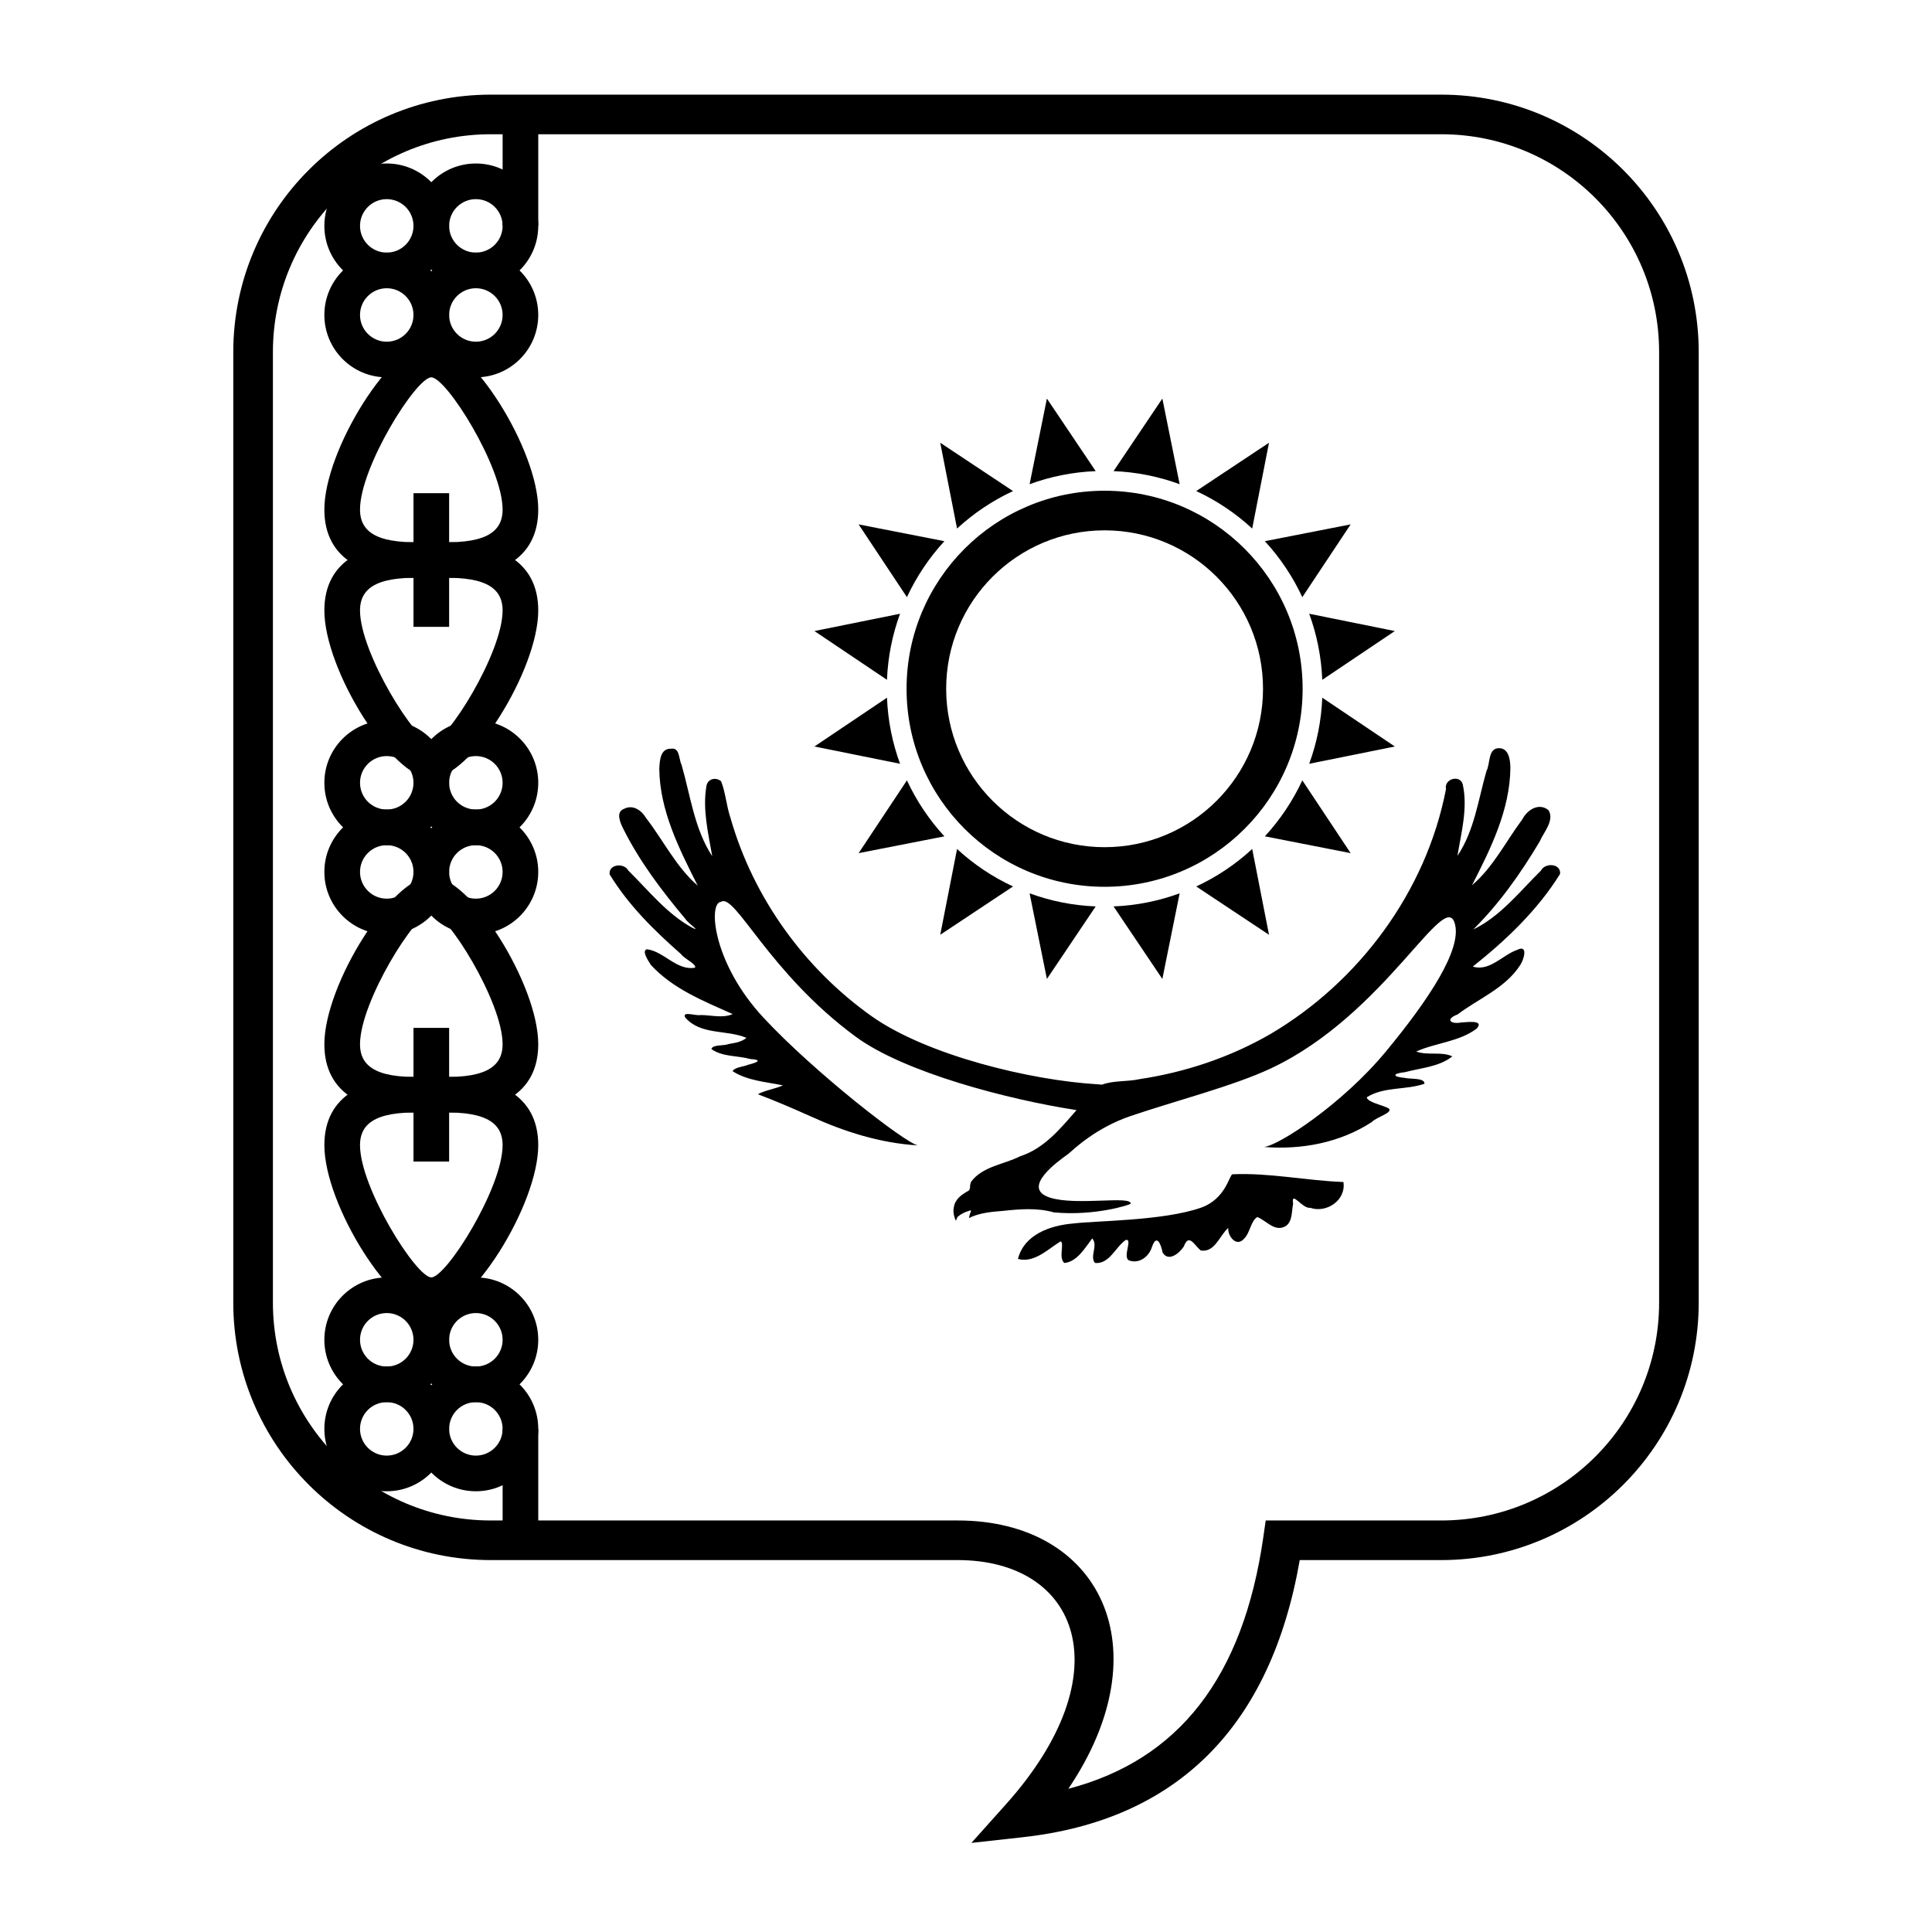
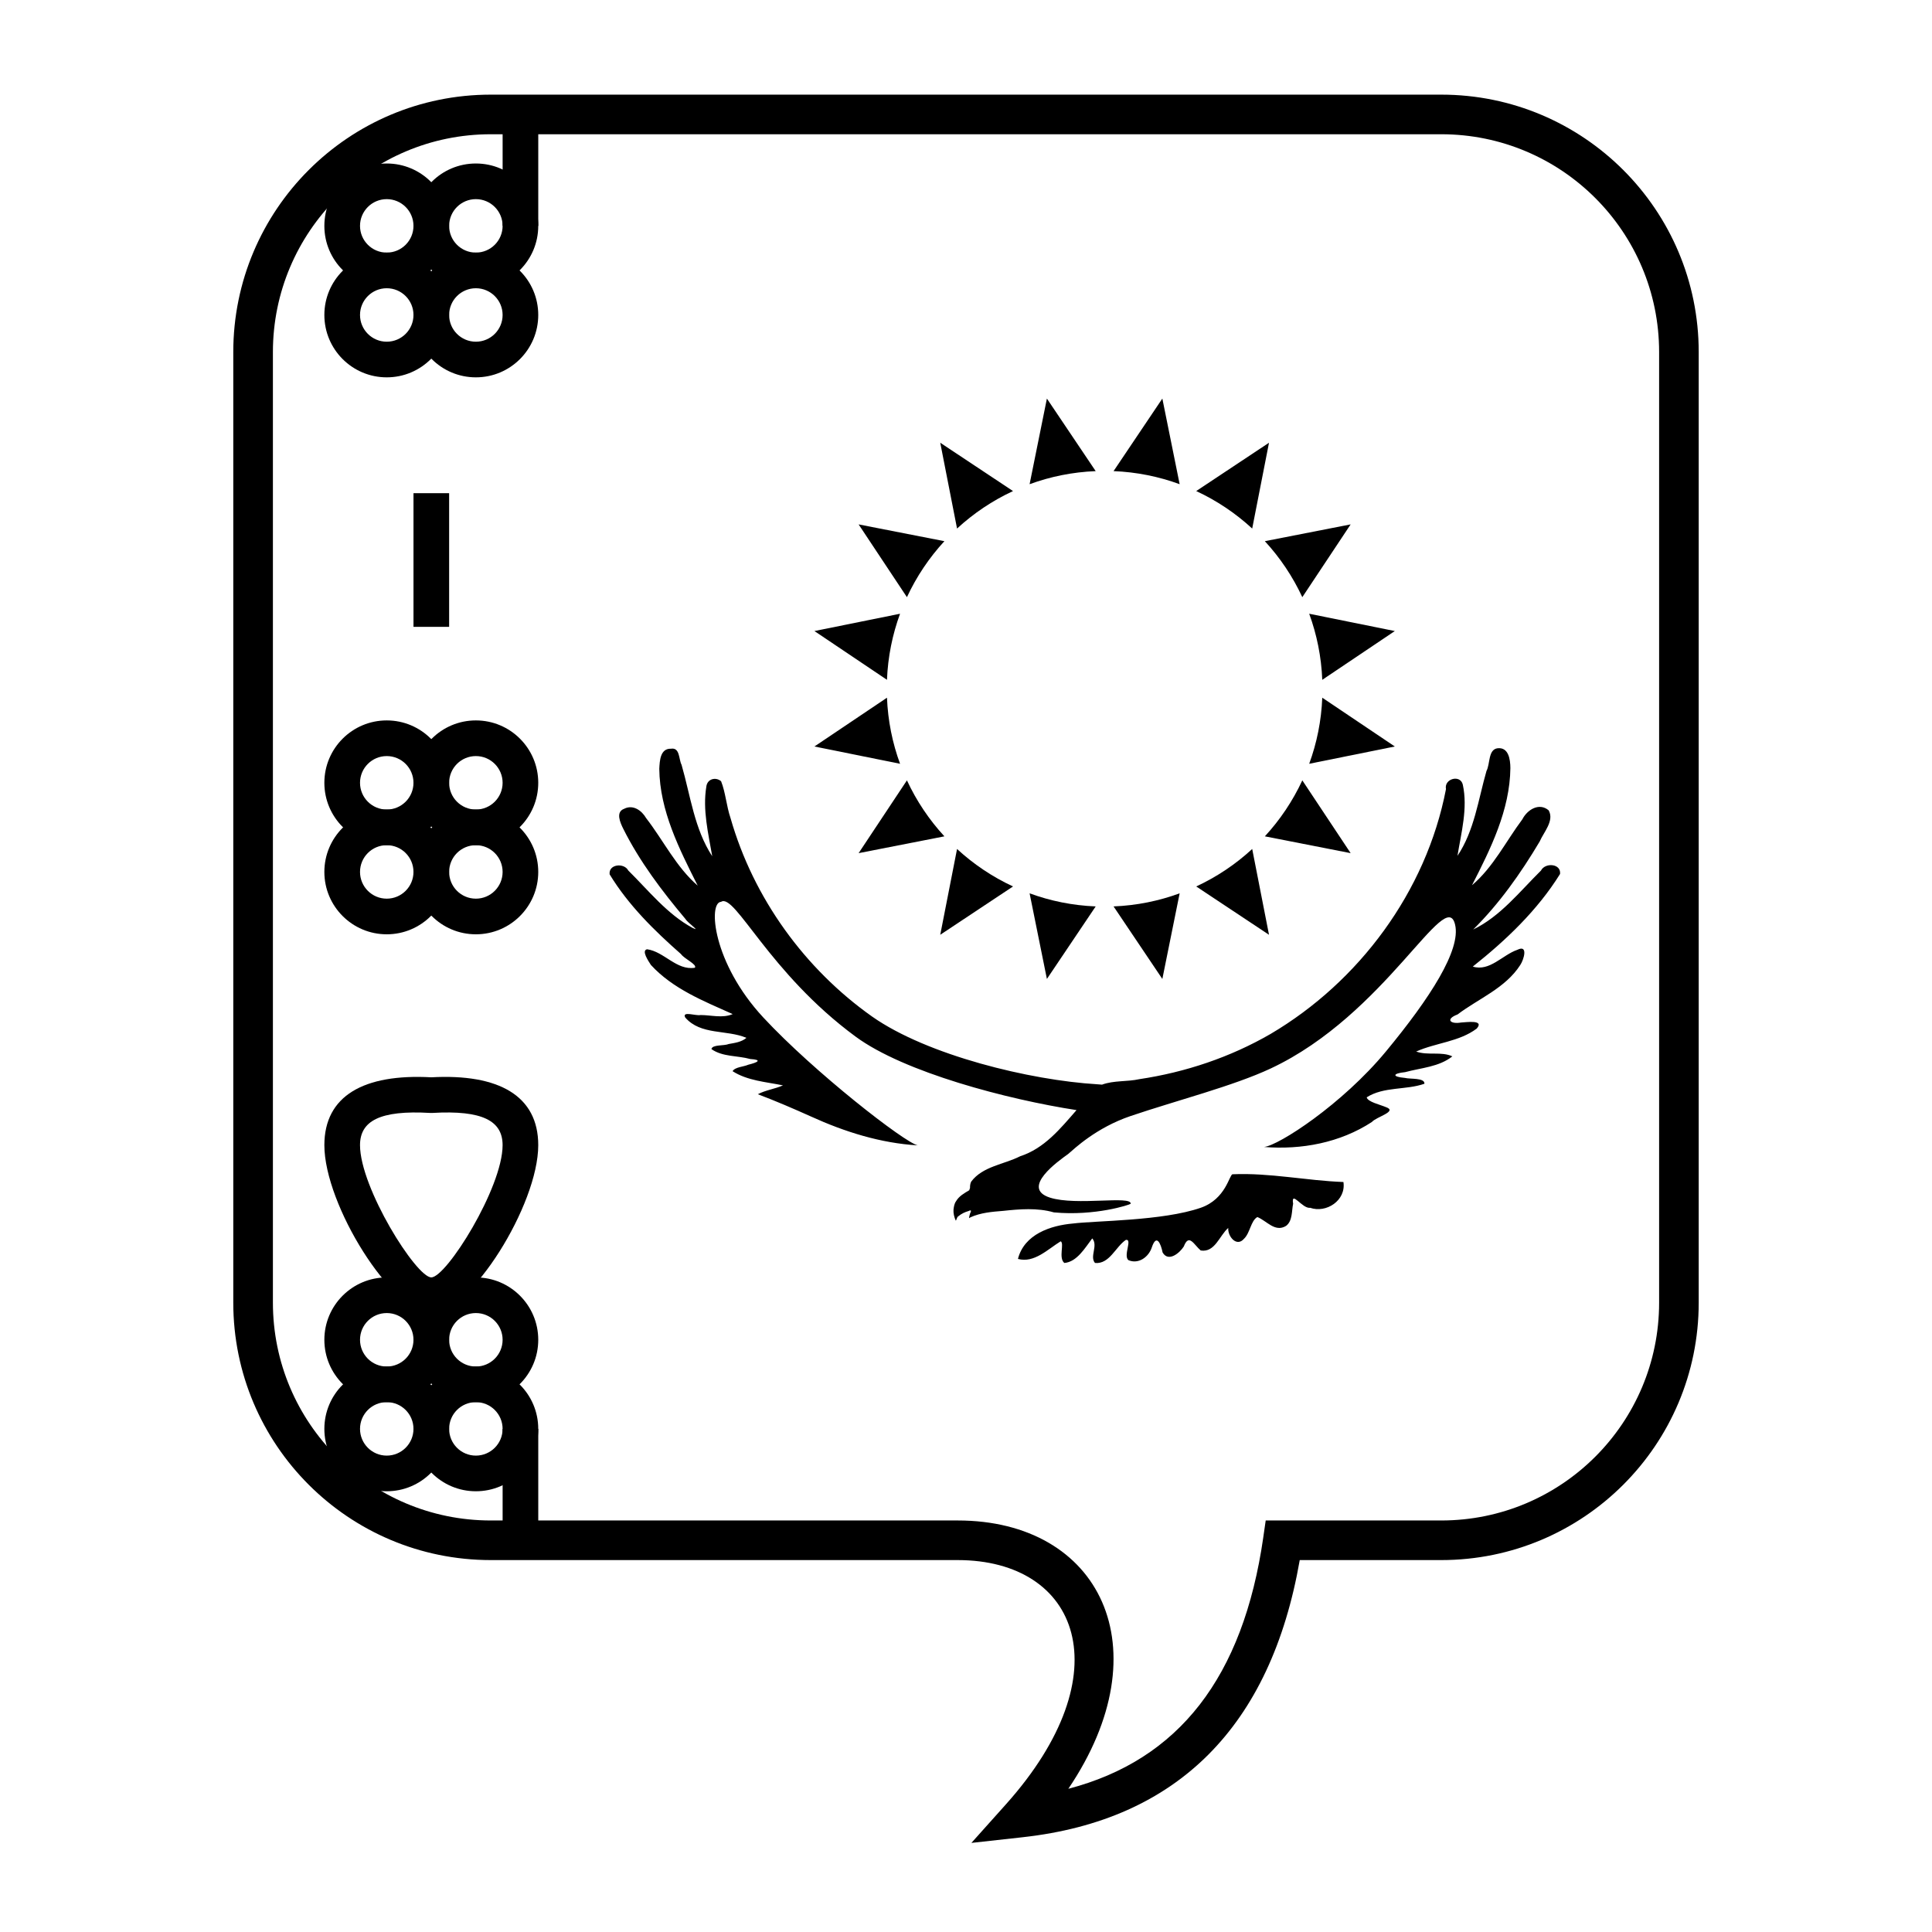
<svg xmlns="http://www.w3.org/2000/svg" fill="#000000" width="800px" height="800px" version="1.1" viewBox="144 144 512 512">
  <g>
    <path d="m415.07 630.88-13.641 1.508 9.152-10.223c31.113-34.766 19.34-64.727-12.793-64.727h-123.74c-37.68 0-68.227-30.543-68.227-68.223v-251.91c0-37.68 30.547-68.223 68.227-68.223h251.9c37.68 0 68.227 30.543 68.227 68.223v251.91c0 37.68-30.547 68.223-68.227 68.223h-37.504c-7.676 44.039-32.383 68.906-73.379 73.441zm63.707-79.438 0.648-4.5h46.527c31.883 0 57.73-25.844 57.73-57.727v-251.91c0-31.883-25.848-57.727-57.73-57.727h-251.9c-31.883 0-57.73 25.844-57.73 57.727v251.91c0 31.883 25.848 57.727 57.73 57.727h123.74c37.777 0 54.488 33.879 29.328 71.105 29.285-7.652 46.32-29.57 51.66-66.605z" />
    <path d="m370.75 418.72c-23.051-16.969-31.961-38.121-35.656-35.727-3.469 0.152-2.266 16.164 11.191 30.652 13.453 14.484 37.559 33.234 40.945 33.891-9.84-0.582-19.352-3.566-28.316-7.652-4.644-2.086-9.32-4.102-14.082-5.902 2.086-1.113 4.5-1.383 6.668-2.348-4.496-0.922-9.406-1.223-13.355-3.754 0.605-1.105 2.902-1.16 4.172-1.723 2.387-0.586 3.867-1.297 0.5-1.508-3.394-0.945-7.285-0.523-10.277-2.621 0.191-1.258 3.324-0.816 4.598-1.359 1.605-0.285 3.391-0.52 4.672-1.629-5.246-2.227-12.109-0.648-16.219-5.394-0.949-1.809 2.941-0.352 4.051-0.652 2.816 0 5.844 0.914 8.523-0.25-7.644-3.438-15.836-6.656-21.668-13.02-0.648-1.02-2.586-3.816-1.023-4.16 4.539 0.613 7.824 5.688 12.68 4.898 0.645-0.891-2.82-2.348-3.684-3.621-7.078-6.223-13.949-12.977-18.91-21.129-0.344-2.723 3.836-3.129 4.934-1.027 5.414 5.344 10.305 11.574 17.047 15.223 2.391 1.188-1.375-1.406-1.875-2.348-6.231-7.414-12.16-15.238-16.516-23.969-0.781-1.574-2.07-4.422 0.262-5.258 2.332-1.195 4.644 0.434 5.824 2.484 4.582 5.918 7.953 12.953 13.66 17.883-4.863-9.664-10.055-19.836-10.18-30.957 0.113-2.156 0.25-5.418 3.106-5.328 2.394-0.371 2.016 2.769 2.801 4.269 2.359 8.168 3.391 17.012 8.125 24.227-1.043-6.062-2.586-12.305-1.562-18.465 0.238-2.023 2.461-2.637 3.91-1.41 1.176 2.941 1.418 6.57 2.488 9.715 6.082 21.316 19.738 40.062 37.531 52.645 14.656 10.297 41.898 16.875 59.648 17.945 0.426 0.039 0.855 0.07 1.281 0.098 3.144-1.16 6.676-0.727 9.945-1.461 12.145-1.812 24.082-5.805 34.77-12 23.34-13.785 41.184-37.613 46.438-64.859-0.566-2.762 3.828-3.961 4.461-1.172 1.355 6.238-0.41 12.68-1.418 18.855 4.481-6.656 5.508-14.891 7.691-22.492 0.992-1.867 0.422-5.559 2.828-6 3.039-0.43 3.488 2.945 3.504 5.234-0.125 11.129-5.234 21.402-10.172 31.051 5.637-4.777 8.969-11.617 13.352-17.48 1.305-2.551 4.449-4.504 6.965-2.371 1.559 2.769-1.316 5.773-2.383 8.27-4.988 8.387-10.707 16.484-17.621 23.32 7.223-3.488 12.324-10.059 17.965-15.625 1.109-2.184 5.371-1.883 5.059 0.898-5.996 9.645-14.348 17.574-23.125 24.543 4.453 1.395 7.894-3.109 11.801-4.438 2.973-1.488 1.711 2.648 0.781 4.019-3.934 6.133-11.027 8.883-16.629 13.113-3.281 1.23-1.945 2.644 0.941 2.133 1.418-0.062 6.277-0.82 4.144 1.609-4.676 3.512-10.828 3.746-16.043 6.082 3.078 1.117 6.703-0.086 9.586 1.281-3.539 2.812-8.309 3.035-12.516 4.18-3.328 0.332-3.531 1.234-0.078 1.523 1.445 0.375 5.324-0.082 5.195 1.555-4.93 1.723-10.711 0.691-15.297 3.59 0.227 1.203 3.535 1.934 5.078 2.594 3.277 1.137-2.582 2.594-3.703 3.945-8.465 5.523-18.672 7.406-28.578 6.625 3.926-0.402 20.742-11.344 32.281-25.293 11.766-14.219 19.93-26.957 18.348-33.617-2.418-10.457-18.348 23.793-48.855 38.102-9.93 4.656-25.105 8.523-37.121 12.598-9.191 3.117-14.969 8.711-16.582 10.082-2.543 1.816-12.719 9.016-4.809 11.547 7.008 2.242 21.699-0.637 21.391 1.633-0.27 0.273-9.445 3.297-20.352 2.281-4.422-1.273-9.152-0.859-13.434-0.402-2.949 0.234-5.977 0.48-8.711 1.723-0.617 0.66-0.16-0.648-0.078-0.992 0.336-0.664 0.441-1.117-0.379-0.691-0.969 0.262-1.926 0.73-2.691 1.379-0.457 0.168-0.578 1.379-0.727 1.117-0.402-0.895-0.648-1.914-0.578-2.883 0.105-0.785 0.199-1.543 0.672-2.203 0.785-1.367 2.195-2.141 3.504-2.918 0.039-0.188 0.105-0.379 0.199-0.574-0.012-0.578 0.047-1.184 0.312-1.707 3.07-4.086 8.668-4.531 12.961-6.715 6.434-2.094 10.613-7.266 14.953-12.238-18.27-2.816-45.66-9.988-58.539-19.469zm106.46 47.812c-1.746 0.973-1.91 4.223-3.543 5.762-1.953 2.277-4.344-0.633-4.168-2.879-2.336 2.016-3.516 6.586-7.293 5.977-1.789-1.496-3.117-4.637-4.484-1.062-1.113 1.746-4.082 4.234-5.617 1.594-0.477-2.328-1.617-5.066-2.856-1.367-0.848 2.617-3.574 4.543-6.211 3.394-1.441-1.207 1.16-5.676-0.68-5.359-2.746 1.859-4.34 6.477-8.172 6.109-1.488-1.711 0.902-4.613-0.73-6.512-1.926 2.535-4.062 6.242-7.398 6.512-1.609-1.34 0.066-5.172-0.965-5.742-3.418 2.102-7.027 5.848-11.328 4.672 1.676-6.566 8.68-8.867 14.57-9.383 6.086-0.766 23.785-0.672 33.871-4.172 6.699-2.324 7.559-8.785 8.434-8.879 9.844-0.434 19.566 1.691 29.383 2.051 0.742 4.898-4.562 8.34-8.836 6.828-2.039 0.336-5.098-4.805-4.496-1.062-0.414 1.961-0.125 4.555-1.879 5.867-2.926 1.801-5.156-1.391-7.602-2.348z" />
    <path d="m434.37 384.21-12.93 19.223-4.586-22.691c5.496 2.016 11.383 3.223 17.516 3.469zm-21.906-5.289-19.289 12.805 4.453-22.734c4.375 4.031 9.371 7.394 14.836 9.93zm-18.188-13.281-22.734 4.453 12.805-19.289c2.535 5.461 5.898 10.461 9.93 14.836zm-11.754-19.23-22.691-4.582 19.227-12.93c0.246 6.133 1.449 12.02 3.465 17.512zm-3.465-22.25-19.227-12.926 22.691-4.586c-2.016 5.496-3.219 11.379-3.465 17.512zm5.289-21.906-12.805-19.285 22.734 4.449c-4.031 4.375-7.394 9.375-9.93 14.836zm13.281-18.184-4.453-22.738 19.289 12.805c-5.465 2.535-10.461 5.902-14.836 9.934zm19.227-11.754 4.586-22.691 12.93 19.227c-6.133 0.246-12.02 1.449-17.516 3.465zm22.25-3.465 12.93-19.227 4.586 22.691c-5.496-2.016-11.383-3.219-17.516-3.465zm21.906 5.285 19.289-12.805-4.453 22.738c-4.371-4.031-9.371-7.398-14.836-9.934zm18.188 13.281 22.738-4.449-12.809 19.285c-2.535-5.461-5.898-10.461-9.93-14.836zm11.754 19.23 22.691 4.586-19.227 12.926c-0.246-6.133-1.449-12.016-3.465-17.512zm3.465 22.25 19.227 12.93-22.691 4.582c2.016-5.492 3.219-11.379 3.465-17.512zm-5.289 21.906 12.809 19.289-22.738-4.453c4.031-4.375 7.394-9.375 9.93-14.836zm-13.281 18.188 4.453 22.734-19.289-12.805c5.465-2.535 10.465-5.898 14.836-9.93zm-19.227 11.75-4.586 22.691-12.93-19.223c6.133-0.246 12.02-1.453 17.516-3.469z" />
-     <path d="m436.73 379.01c-28.984 0-52.48-23.496-52.48-52.48s23.496-52.48 52.48-52.48 52.48 23.496 52.48 52.48-23.496 52.48-52.48 52.48zm0-10.496c23.188 0 41.984-18.797 41.984-41.984s-18.797-41.984-41.984-41.984-41.984 18.797-41.984 41.984 18.797 41.984 41.984 41.984z" />
    <path d="m246.49 220.39c-9.129 0-16.531-7.402-16.531-16.531 0-9.133 7.402-16.531 16.531-16.531 9.133 0 16.531 7.398 16.531 16.531 0 9.129-7.398 16.531-16.531 16.531zm0-9.449c3.914 0 7.086-3.172 7.086-7.082 0-3.914-3.172-7.086-7.086-7.086-3.91 0-7.082 3.172-7.082 7.086 0 3.91 3.172 7.082 7.082 7.082z" />
    <path d="m270.11 220.39c-9.129 0-16.531-7.402-16.531-16.531 0-9.133 7.402-16.531 16.531-16.531s16.531 7.398 16.531 16.531c0 9.129-7.402 16.531-16.531 16.531zm0-9.449c3.914 0 7.086-3.172 7.086-7.082 0-3.914-3.172-7.086-7.086-7.086-3.91 0-7.086 3.172-7.086 7.086 0 3.91 3.176 7.082 7.086 7.082z" />
    <path d="m253.58 274.7h9.445v35.422h-9.445z" />
    <path d="m277.2 174.33h9.445v29.523h-9.445z" />
    <path d="m277.2 522.67h9.445v29.52h-9.445z" />
-     <path d="m253.58 416.4h9.445v35.426h-9.445z" />
    <path d="m246.49 244c-9.129 0-16.531-7.398-16.531-16.531 0-9.129 7.402-16.531 16.531-16.531 9.133 0 16.531 7.402 16.531 16.531 0 9.133-7.398 16.531-16.531 16.531zm0-9.445c3.914 0 7.086-3.172 7.086-7.086 0-3.91-3.172-7.082-7.086-7.082-3.91 0-7.082 3.172-7.082 7.082 0 3.914 3.172 7.086 7.082 7.086z" />
-     <path d="m229.96 279.04c0-15.855 17.965-44.484 28.34-44.484 10.379 0 28.34 28.629 28.34 44.484 0 13.062-10.41 18.973-28.34 17.984-17.93 0.988-28.34-4.922-28.34-17.984zm28.062 8.539h0.555c13.391 0.785 18.617-2.148 18.617-8.539 0-11.297-14.895-35.039-18.895-35.039-3.996 0-18.891 23.742-18.891 35.039 0 6.391 5.227 9.324 18.613 8.539z" />
-     <path d="m229.96 305.78c0 15.859 17.965 44.484 28.34 44.484 10.379 0 28.34-28.625 28.34-44.484 0-13.062-10.41-18.969-28.34-17.984-17.93-0.984-28.34 4.922-28.34 17.984zm28.062-8.539h0.555c13.391-0.785 18.617 2.148 18.617 8.539 0 11.301-14.895 35.039-18.895 35.039-3.996 0-18.891-23.738-18.891-35.039 0-6.391 5.227-9.324 18.613-8.539z" />
-     <path d="m229.96 420.74c0-15.859 17.965-44.488 28.34-44.488 10.379 0 28.34 28.629 28.34 44.488 0 13.059-10.41 18.969-28.34 17.984-17.93 0.984-28.34-4.926-28.34-17.984zm28.062 8.539h0.555c13.391 0.785 18.617-2.148 18.617-8.539 0-11.301-14.895-35.039-18.895-35.039-3.996 0-18.891 23.738-18.891 35.039 0 6.391 5.227 9.324 18.613 8.539z" />
-     <path d="m229.96 447.48c0 15.859 17.965 44.488 28.34 44.488 10.379 0 28.34-28.629 28.34-44.488 0-13.062-10.41-18.969-28.34-17.984-17.93-0.984-28.34 4.922-28.34 17.984zm28.062-8.539h0.555c13.391-0.785 18.617 2.148 18.617 8.539 0 11.301-14.895 35.039-18.895 35.039-3.996 0-18.891-23.738-18.891-35.039 0-6.391 5.227-9.324 18.613-8.539z" />
+     <path d="m229.96 447.48c0 15.859 17.965 44.488 28.34 44.488 10.379 0 28.34-28.629 28.34-44.488 0-13.062-10.41-18.969-28.34-17.984-17.93-0.984-28.34 4.922-28.34 17.984m28.062-8.539h0.555c13.391-0.785 18.617 2.148 18.617 8.539 0 11.301-14.895 35.039-18.895 35.039-3.996 0-18.891-23.738-18.891-35.039 0-6.391 5.227-9.324 18.613-8.539z" />
    <path d="m270.11 244c-9.129 0-16.531-7.398-16.531-16.531 0-9.129 7.402-16.531 16.531-16.531s16.531 7.402 16.531 16.531c0 9.133-7.402 16.531-16.531 16.531zm0-9.445c3.914 0 7.086-3.172 7.086-7.086 0-3.91-3.172-7.082-7.086-7.082-3.91 0-7.086 3.172-7.086 7.082 0 3.914 3.176 7.086 7.086 7.086z" />
    <path d="m246.49 367.98c-9.129 0-16.531-7.398-16.531-16.531 0-9.129 7.402-16.531 16.531-16.531 9.133 0 16.531 7.402 16.531 16.531 0 9.133-7.398 16.531-16.531 16.531zm0-9.445c3.914 0 7.086-3.172 7.086-7.086 0-3.91-3.172-7.082-7.086-7.082-3.91 0-7.082 3.172-7.082 7.082 0 3.914 3.172 7.086 7.082 7.086z" />
    <path d="m270.11 367.98c-9.129 0-16.531-7.398-16.531-16.531 0-9.129 7.402-16.531 16.531-16.531s16.531 7.402 16.531 16.531c0 9.133-7.402 16.531-16.531 16.531zm0-9.445c3.914 0 7.086-3.172 7.086-7.086 0-3.91-3.172-7.082-7.086-7.082-3.91 0-7.086 3.172-7.086 7.082 0 3.914 3.176 7.086 7.086 7.086z" />
    <path d="m246.49 391.6c-9.129 0-16.531-7.402-16.531-16.531 0-9.129 7.402-16.531 16.531-16.531 9.133 0 16.531 7.402 16.531 16.531 0 9.129-7.398 16.531-16.531 16.531zm0-9.445c3.914 0 7.086-3.172 7.086-7.086 0-3.914-3.172-7.086-7.086-7.086-3.91 0-7.082 3.172-7.082 7.086 0 3.914 3.172 7.086 7.082 7.086z" />
    <path d="m270.11 391.6c-9.129 0-16.531-7.402-16.531-16.531 0-9.129 7.402-16.531 16.531-16.531s16.531 7.402 16.531 16.531c0 9.129-7.402 16.531-16.531 16.531zm0-9.445c3.914 0 7.086-3.172 7.086-7.086 0-3.914-3.172-7.086-7.086-7.086-3.91 0-7.086 3.172-7.086 7.086 0 3.914 3.176 7.086 7.086 7.086z" />
    <path d="m246.49 515.59c-9.129 0-16.531-7.402-16.531-16.531 0-9.129 7.402-16.531 16.531-16.531 9.133 0 16.531 7.402 16.531 16.531 0 9.129-7.398 16.531-16.531 16.531zm0-9.445c3.914 0 7.086-3.172 7.086-7.086 0-3.914-3.172-7.086-7.086-7.086-3.91 0-7.082 3.172-7.082 7.086 0 3.914 3.172 7.086 7.082 7.086z" />
    <path d="m270.11 515.59c-9.129 0-16.531-7.402-16.531-16.531 0-9.129 7.402-16.531 16.531-16.531s16.531 7.402 16.531 16.531c0 9.129-7.402 16.531-16.531 16.531zm0-9.445c3.914 0 7.086-3.172 7.086-7.086 0-3.914-3.172-7.086-7.086-7.086-3.91 0-7.086 3.172-7.086 7.086 0 3.914 3.176 7.086 7.086 7.086z" />
    <path d="m246.49 539.2c-9.129 0-16.531-7.402-16.531-16.531 0-9.133 7.402-16.531 16.531-16.531 9.133 0 16.531 7.398 16.531 16.531 0 9.129-7.398 16.531-16.531 16.531zm0-9.449c3.914 0 7.086-3.172 7.086-7.082 0-3.914-3.172-7.086-7.086-7.086-3.91 0-7.082 3.172-7.082 7.086 0 3.91 3.172 7.082 7.082 7.082z" />
    <path d="m270.11 539.2c-9.129 0-16.531-7.402-16.531-16.531 0-9.133 7.402-16.531 16.531-16.531s16.531 7.398 16.531 16.531c0 9.129-7.402 16.531-16.531 16.531zm0-9.449c3.914 0 7.086-3.172 7.086-7.082 0-3.914-3.172-7.086-7.086-7.086-3.91 0-7.086 3.172-7.086 7.086 0 3.91 3.176 7.082 7.086 7.082z" />
  </g>
</svg>